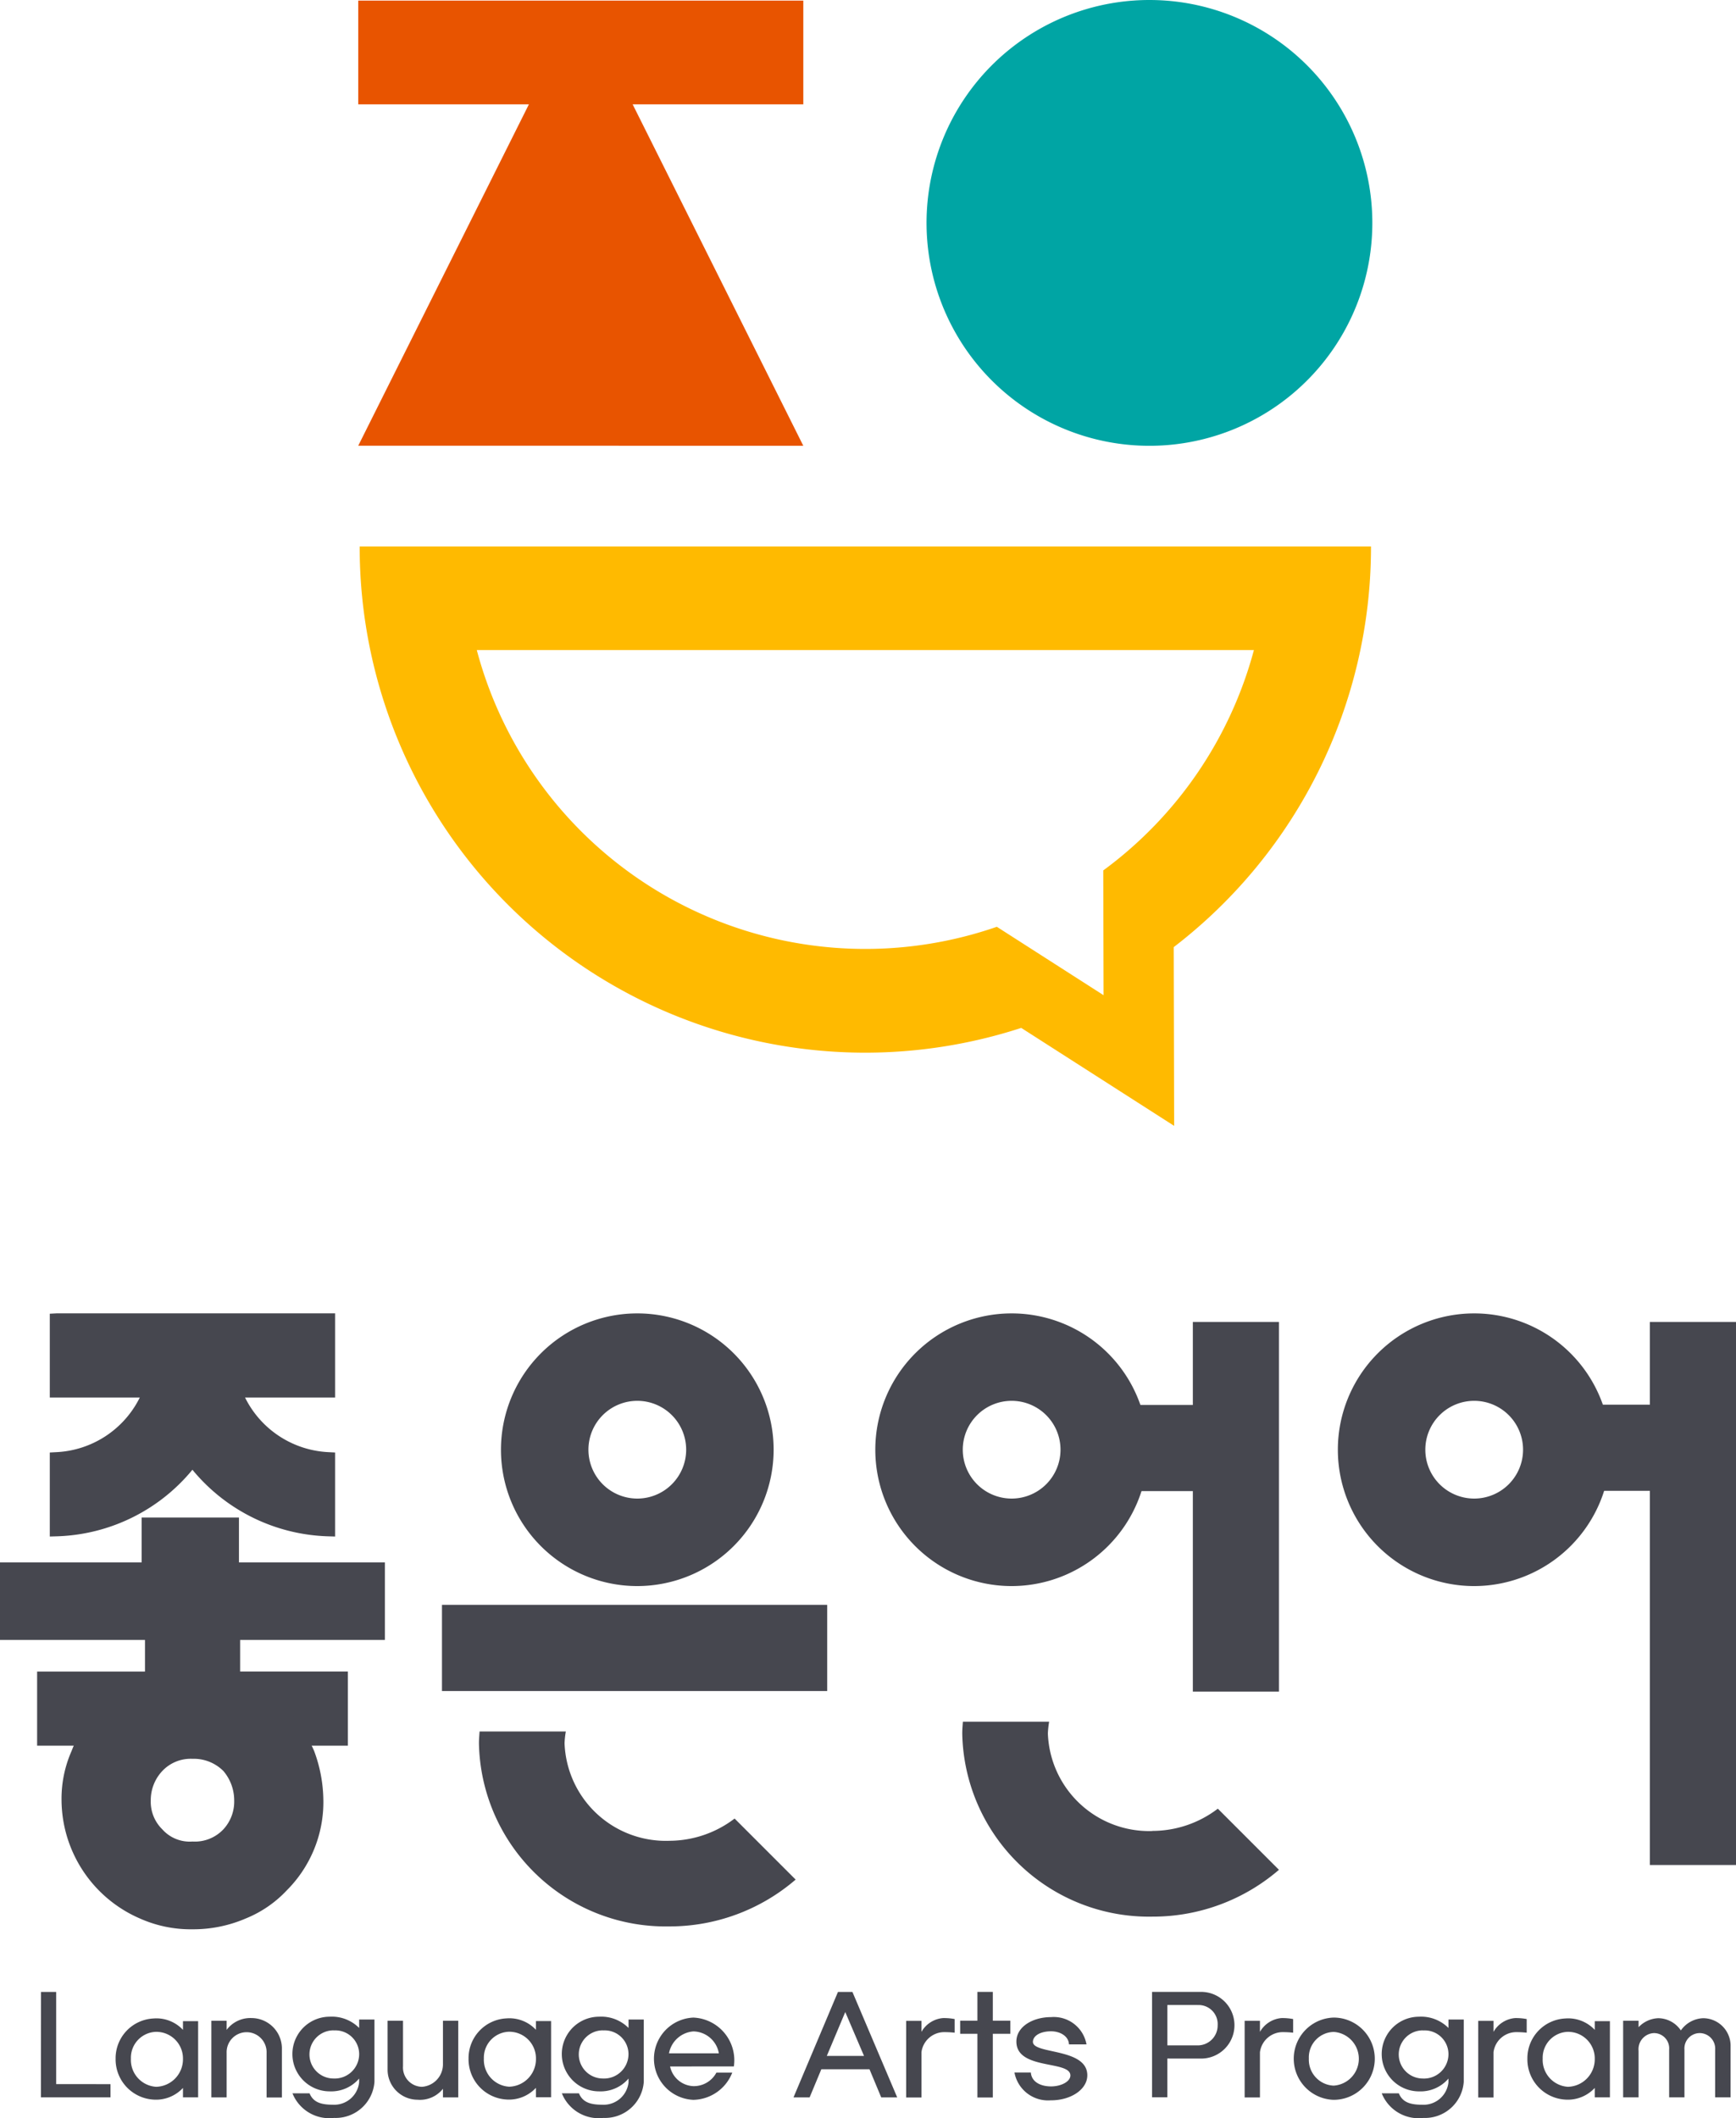
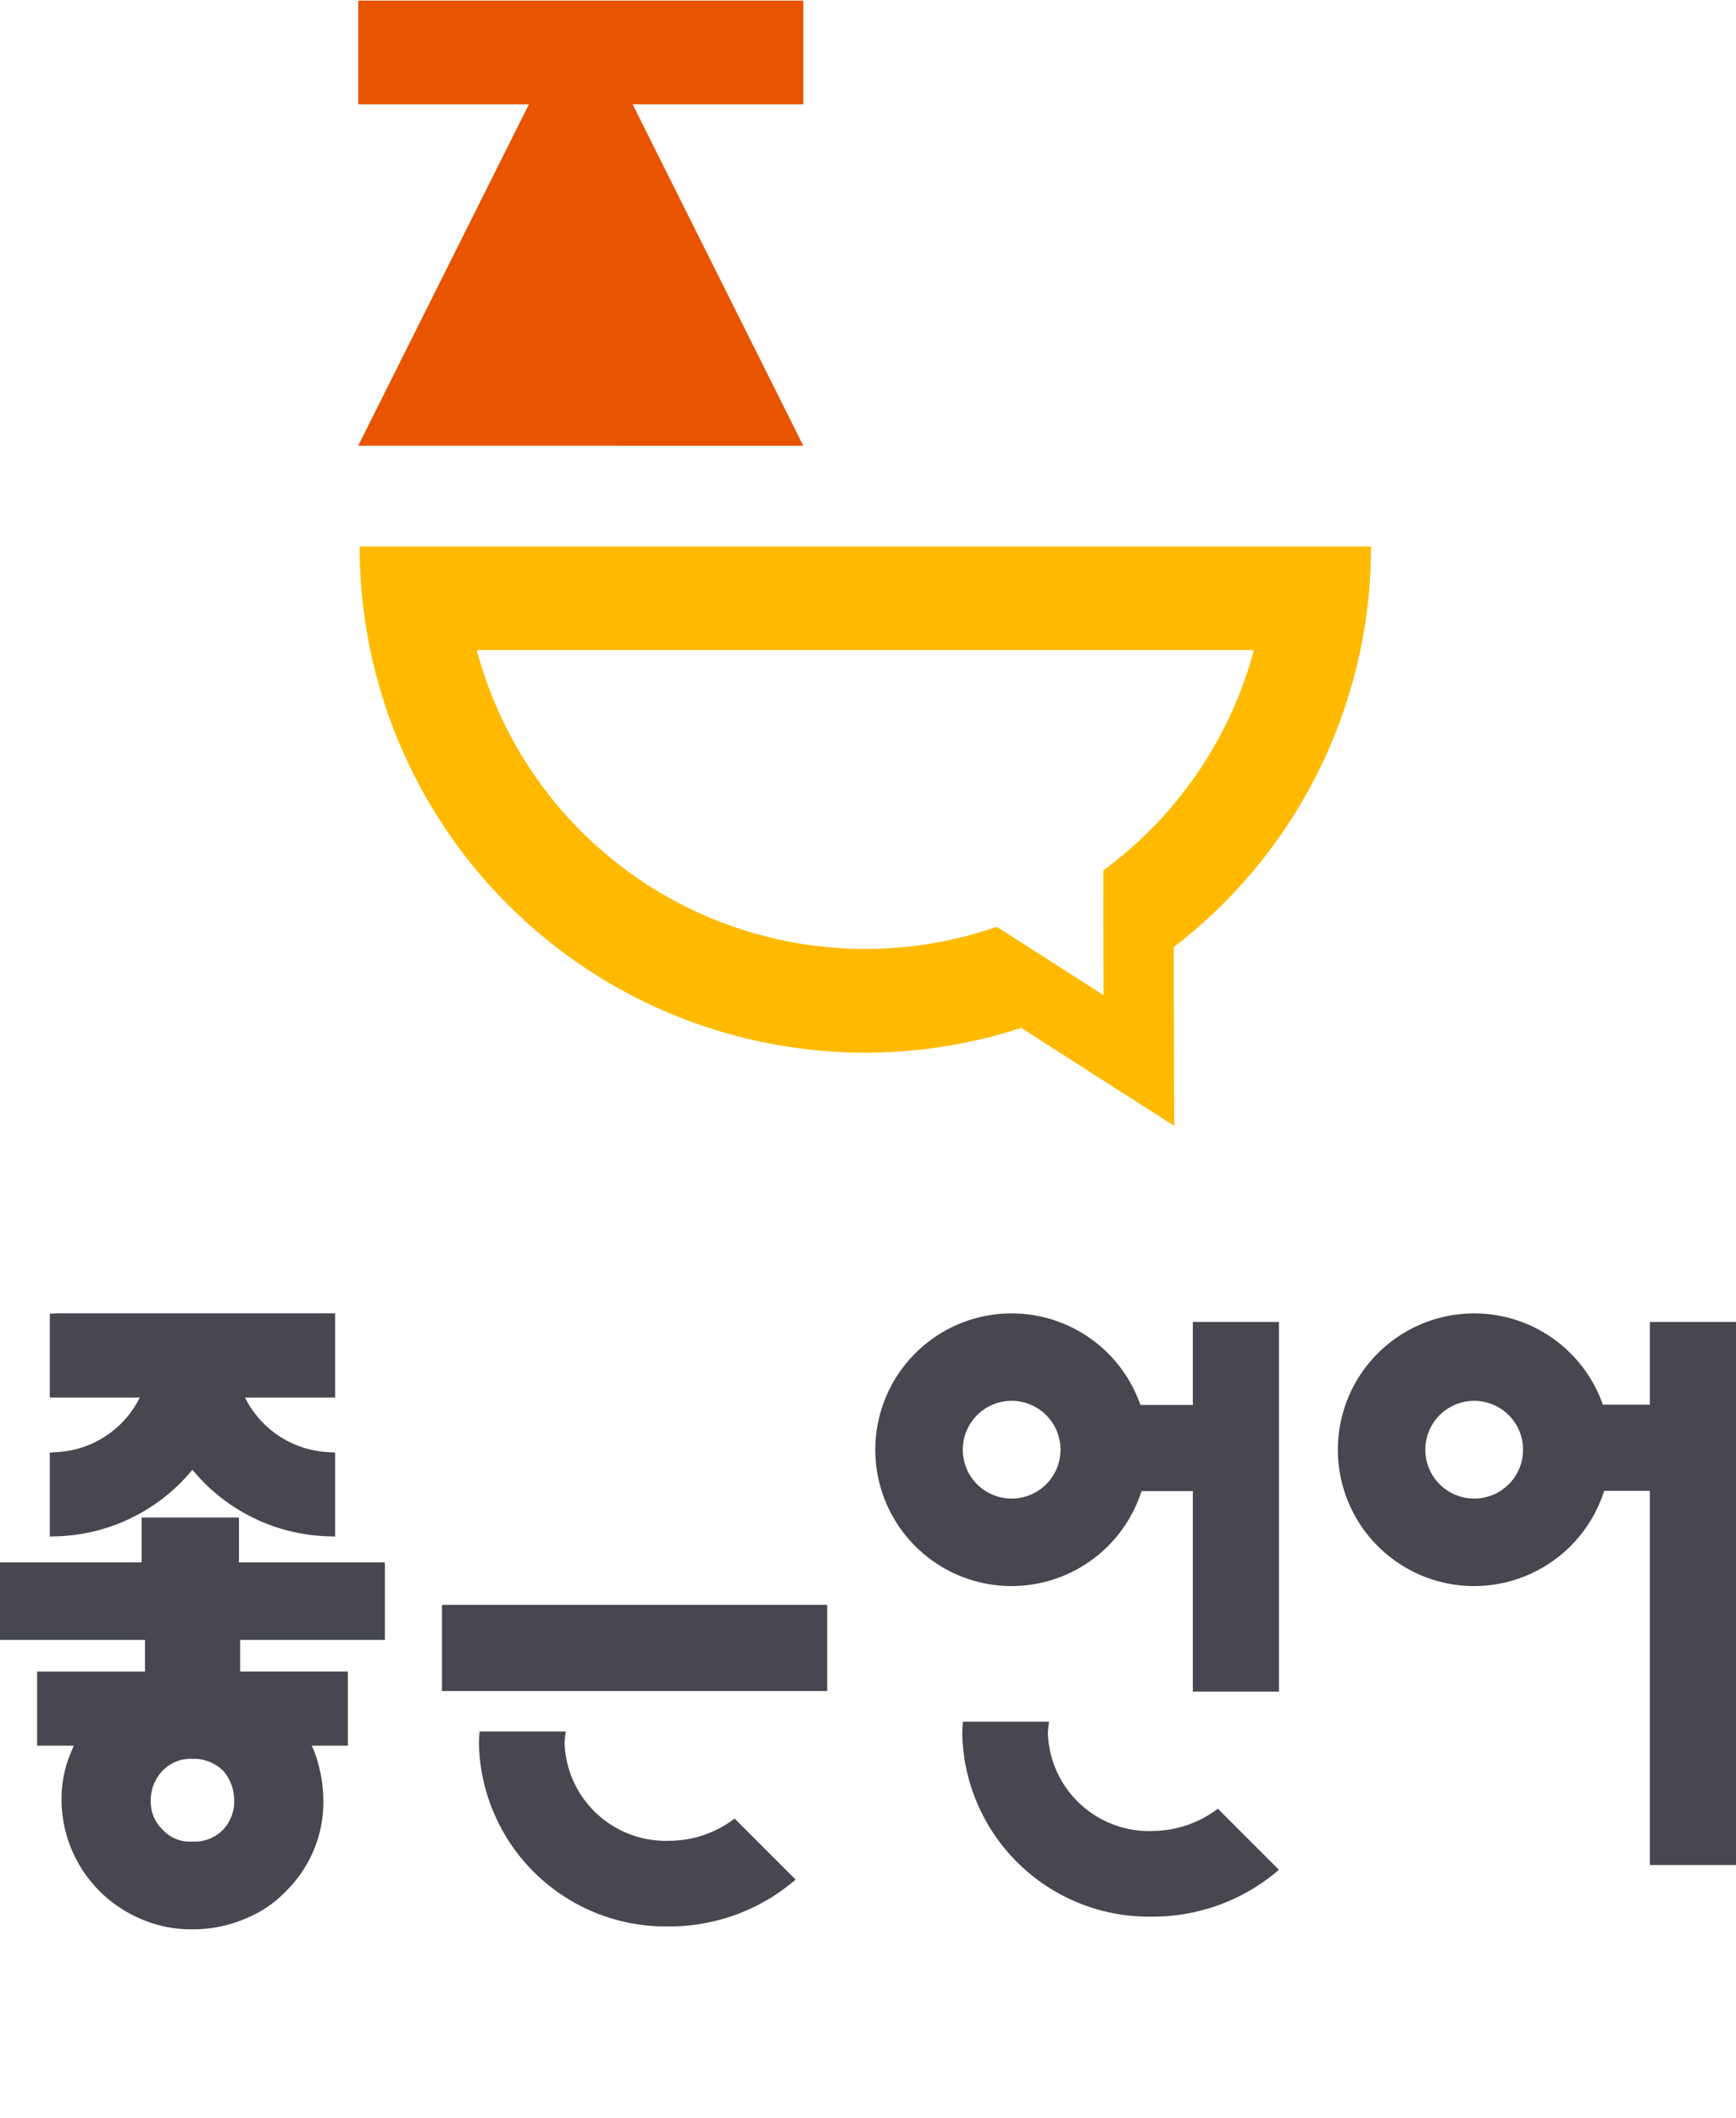
<svg xmlns="http://www.w3.org/2000/svg" width="93.719" height="114.339" viewBox="0 0 93.719 114.339">
  <g id="그룹_2615" data-name="그룹 2615" transform="translate(-158.74 -116.222)">
-     <path id="패스_16165" data-name="패스 16165" d="M291.576,116.222h0a12.033,12.033,0,1,0,12.032,12.033,12.033,12.033,0,0,0-12.032-12.033" transform="translate(-70.782 0)" fill="#00a5a4" />
    <path id="패스_16166" data-name="패스 16166" d="M229.474,140.332,220.261,121.9h9.213V116.3H205.447V121.9h9.213l-9.213,18.428Z" transform="translate(-27.367 -0.045)" fill="#e85400" />
    <path id="패스_16167" data-name="패스 16167" d="M245.775,204.959l.017,6.733L240.03,208a21.7,21.7,0,0,1-28.075-14.938h41.953a21.754,21.754,0,0,1-8.133,11.895M205.632,187.47v.025a27.3,27.3,0,0,0,27.3,27.3h0a27.239,27.239,0,0,0,8.415-1.337l8.256,5.289-.023-9.65a27.224,27.224,0,0,0,10.649-21.6v-.025Z" transform="translate(-27.475 -41.746)" fill="#ffba00" />
-     <path id="패스_16168" data-name="패스 16168" d="M254.462,381.606h.833V378.79a1.487,1.487,0,0,0-1.473-1.457,1.536,1.536,0,0,0-1.212.66,1.487,1.487,0,0,0-1.227-.66,1.545,1.545,0,0,0-1.056.485v-.349h-.833v4.136h.833v-2.512a.87.87,0,0,1,.825-.956.821.821,0,0,1,.826.888v2.58h.826v-2.58a.828.828,0,0,1,.833-.888.84.84,0,0,1,.826.888Zm-7.928-3.537a1.439,1.439,0,0,1,1.428,1.457,1.488,1.488,0,0,1-1.443,1.51,1.454,1.454,0,0,1-1.368-1.518,1.4,1.4,0,0,1,1.383-1.45m1.428,3.537h.818v-4.113h-.818v.471a1.96,1.96,0,0,0-1.592-.615,2.15,2.15,0,0,0-2.045,2.171,2.175,2.175,0,0,0,2.045,2.208,1.982,1.982,0,0,0,1.592-.63Zm-5.466-3.537v-.592h-.826v4.136h.826V379.17a1.243,1.243,0,0,1,1.279-1.085,4.825,4.825,0,0,1,.513.03v-.736a3.087,3.087,0,0,0-.632-.053,1.482,1.482,0,0,0-1.16.744m-3.808-.076a1.284,1.284,0,0,1,1.376,1.282,1.32,1.32,0,0,1-1.391,1.313,1.3,1.3,0,1,1,.015-2.6m.022,4.728a2.1,2.1,0,0,0,2.179-1.943v-3.369h-.825v.455a2.083,2.083,0,0,0-1.592-.607,2.015,2.015,0,1,0,.007,4.03,1.979,1.979,0,0,0,1.584-.691v.205a1.354,1.354,0,0,1-1.436,1.207c-.684,0-1.056-.167-1.242-.615h-.923a2.141,2.141,0,0,0,2.246,1.328m-4.842-4.644a1.453,1.453,0,0,1,0,2.9,1.4,1.4,0,0,1-1.339-1.457,1.375,1.375,0,0,1,1.339-1.442m0,3.665a2.22,2.22,0,0,0,0-4.44,2.221,2.221,0,0,0,0,4.44m-3.979-3.673v-.592h-.826v4.136h.826V379.17a1.243,1.243,0,0,1,1.279-1.085,4.838,4.838,0,0,1,.513.03v-.736a3.094,3.094,0,0,0-.632-.053,1.483,1.483,0,0,0-1.16.744m-3.317-1.449a1.029,1.029,0,0,1,1.034,1.093,1.074,1.074,0,0,1-1.034,1.085h-1.681V376.62Zm.141,2.891a1.8,1.8,0,0,0,0-3.6h-2.648v5.692h.825v-2.094Zm-8.1,2.254c1.064,0,1.956-.584,1.956-1.351,0-1.488-2.937-1.123-2.937-1.806.007-.334.409-.569.981-.569.476,0,.944.25.967.706h.945a1.794,1.794,0,0,0-1.911-1.472c-1,0-1.874.523-1.874,1.32,0,1.556,2.915,1,2.915,1.829,0,.342-.52.592-1.041.592-.58,0-1.056-.25-1.093-.751h-.885a1.843,1.843,0,0,0,1.978,1.5m-3.146-3.59h.944v-.706h-.944v-1.556h-.833v1.556h-.93v.706h.93v3.438h.833Zm-3.853-.106v-.592h-.825v4.136h.825V379.17a1.244,1.244,0,0,1,1.279-1.085,4.832,4.832,0,0,1,.513.03v-.736a3.091,3.091,0,0,0-.632-.053,1.483,1.483,0,0,0-1.16.744M207.5,377l1.012,2.368h-2.008Zm1.941,4.607h.863l-2.417-5.692h-.781l-2.4,5.692h.87l.632-1.518h2.6ZM199.3,378.046a1.422,1.422,0,0,1,1.376,1.184h-2.692a1.452,1.452,0,0,1,1.316-1.184m2.186,1.89A2.306,2.306,0,0,0,199.3,377.3a2.222,2.222,0,0,0,0,4.44,2.305,2.305,0,0,0,2.1-1.472h-.855A1.382,1.382,0,0,1,199.3,381a1.338,1.338,0,0,1-1.257-1.062Zm-7.065-1.943a1.284,1.284,0,0,1,1.376,1.282,1.319,1.319,0,0,1-1.39,1.313,1.3,1.3,0,1,1,.015-2.6m.022,4.728a2.1,2.1,0,0,0,2.179-1.943v-3.369H195.8v.455a2.082,2.082,0,0,0-1.591-.607,2.015,2.015,0,1,0,.007,4.03,1.978,1.978,0,0,0,1.584-.691v.205a1.354,1.354,0,0,1-1.435,1.207c-.684,0-1.056-.167-1.242-.615H192.2a2.141,2.141,0,0,0,2.246,1.328m-5.072-4.652a1.439,1.439,0,0,1,1.428,1.457,1.488,1.488,0,0,1-1.443,1.51,1.454,1.454,0,0,1-1.369-1.518,1.4,1.4,0,0,1,1.383-1.45m1.428,3.537h.818v-4.113H190.8v.471a1.96,1.96,0,0,0-1.592-.615,2.15,2.15,0,0,0-2.045,2.171,2.175,2.175,0,0,0,2.045,2.208,1.982,1.982,0,0,0,1.592-.63Zm-5.02-.463v.47h.826V377.47h-.826v2.375a1.217,1.217,0,0,1-1.13,1.191,1.043,1.043,0,0,1-1.026-1.116V377.47h-.833v2.664a1.624,1.624,0,0,0,1.614,1.6,1.583,1.583,0,0,0,1.376-.592m-5.9-3.149a1.284,1.284,0,0,1,1.376,1.282,1.32,1.32,0,0,1-1.391,1.313,1.3,1.3,0,1,1,.015-2.6m.022,4.728a2.1,2.1,0,0,0,2.179-1.943v-3.369h-.826v.455a2.083,2.083,0,0,0-1.592-.607,2.015,2.015,0,1,0,.007,4.03,1.979,1.979,0,0,0,1.584-.691v.205a1.354,1.354,0,0,1-1.435,1.207c-.684,0-1.056-.167-1.242-.615h-.922a2.14,2.14,0,0,0,2.246,1.328m-5.8-4.758v-.486h-.825v4.136h.825V379.2a1.079,1.079,0,1,1,2.157,0v2.413h.826v-2.679a1.644,1.644,0,0,0-1.629-1.609,1.6,1.6,0,0,0-1.354.638m-3.785.106a1.439,1.439,0,0,1,1.428,1.457,1.488,1.488,0,0,1-1.443,1.51,1.453,1.453,0,0,1-1.368-1.518,1.4,1.4,0,0,1,1.383-1.45m1.428,3.537h.818v-4.113h-.818v.471a1.96,1.96,0,0,0-1.592-.615,2.15,2.15,0,0,0-2.045,2.171,2.175,2.175,0,0,0,2.045,2.208,1.982,1.982,0,0,0,1.592-.63Zm-7.668,0h3.756v-.713H164.9v-4.978h-.818Z" transform="translate(-3.128 -152.161)" fill="#46474f" />
    <path id="패스_16169" data-name="패스 16169" d="M166.388,316.487v-2.422h5.252v2.422h7.879v4.186H158.74v-4.186Z" transform="translate(0 -115.921)" fill="#46474f" />
    <path id="패스_16170" data-name="패스 16170" d="M180.351,334.487v-4h-5.815V327.9H169.4v2.588h-5.823v4Z" transform="translate(-2.833 -124.029)" fill="#46474f" />
    <path id="패스_16171" data-name="패스 16171" d="M176.084,340.96a2.442,2.442,0,0,0-.582-1.592,2.253,2.253,0,0,0-1.67-.66,2.105,2.105,0,0,0-1.631.66,2.293,2.293,0,0,0-.621,1.592,2.079,2.079,0,0,0,.621,1.553,1.98,1.98,0,0,0,1.631.66,2.113,2.113,0,0,0,1.67-.66,2.2,2.2,0,0,0,.582-1.553m4.815,0a6.744,6.744,0,0,1-1.981,4.854,6.247,6.247,0,0,1-2.213,1.515,7.172,7.172,0,0,1-2.874.582,6.729,6.729,0,0,1-2.835-.582,7.008,7.008,0,0,1-4.233-6.368,6.371,6.371,0,0,1,.544-2.679,6.569,6.569,0,0,1,1.437-2.252A7.275,7.275,0,0,1,171,334.476a6.729,6.729,0,0,1,2.835-.583,7.173,7.173,0,0,1,2.874.583,7.571,7.571,0,0,1,2.213,1.553,8.073,8.073,0,0,1,1.476,2.252,7.813,7.813,0,0,1,.5,2.679" transform="translate(-4.701 -127.539)" fill="#46474f" />
    <path id="패스_16172" data-name="패스 16172" d="M172.932,295.889a9.856,9.856,0,0,0,7.328,3.594l.375.011v-4.536l-.347-.018a5.31,5.31,0,0,1-4.515-2.949h4.862v-4.544H165.586l-.354.019v4.525h4.859a5.312,5.312,0,0,1-4.513,2.949l-.346.018v4.536l.375-.011a9.856,9.856,0,0,0,7.325-3.594" transform="translate(-3.804 -100.325)" fill="#46474f" />
    <path id="패스_16173" data-name="패스 16173" d="M231.446,347.861a5.47,5.47,0,0,1-5.64-5.268,4.8,4.8,0,0,1,.069-.634h-4.657c-.014.211-.034.42-.034.634a10.081,10.081,0,0,0,10.262,9.89,10.427,10.427,0,0,0,6.835-2.528l-3.295-3.295a5.836,5.836,0,0,1-3.54,1.2" transform="translate(-36.588 -132.266)" fill="#46474f" />
    <rect id="사각형_1485" data-name="사각형 1485" width="20.797" height="4.65" transform="translate(182.6 202.86)" fill="#46474f" />
-     <path id="패스_16174" data-name="패스 16174" d="M234.052,294.807a2.638,2.638,0,1,1-2.638-2.638,2.638,2.638,0,0,1,2.638,2.638m4.722,0a7.36,7.36,0,1,0-7.36,7.362,7.368,7.368,0,0,0,7.36-7.362" transform="translate(-38.269 -100.325)" fill="#46474f" />
    <path id="패스_16175" data-name="패스 16175" d="M294.457,346.585a5.47,5.47,0,0,1-5.64-5.268,5.1,5.1,0,0,1,.068-.634h-4.656c-.014.211-.034.42-.034.634a10.081,10.081,0,0,0,10.262,9.89,10.429,10.429,0,0,0,6.835-2.528l-3.3-3.3a5.833,5.833,0,0,1-3.54,1.2" transform="translate(-73.507 -131.518)" fill="#46474f" />
    <path id="패스_16176" data-name="패스 16176" d="M309.757,288.567v4.482h-3.181v4.65h3.181v10.822h4.648V288.567h-4.648Z" transform="translate(-86.621 -100.982)" fill="#46474f" />
    <path id="패스_16177" data-name="패스 16177" d="M282.858,294.807a2.638,2.638,0,1,1-2.638-2.638,2.638,2.638,0,0,1,2.638,2.638m4.722,0a7.36,7.36,0,1,0-7.36,7.362,7.368,7.368,0,0,0,7.36-7.362" transform="translate(-66.866 -100.325)" fill="#46474f" />
    <path id="패스_16178" data-name="패스 16178" d="M369.461,293.033h-3.1v4.65h3.1v20.2h4.65V288.567h-4.65Z" transform="translate(-121.651 -100.982)" fill="#46474f" />
    <path id="패스_16179" data-name="패스 16179" d="M343.165,294.807a2.638,2.638,0,1,1-2.638-2.638,2.638,2.638,0,0,1,2.638,2.638m4.722,0a7.36,7.36,0,1,0-7.36,7.362,7.368,7.368,0,0,0,7.36-7.362" transform="translate(-102.202 -100.325)" fill="#46474f" />
  </g>
</svg>